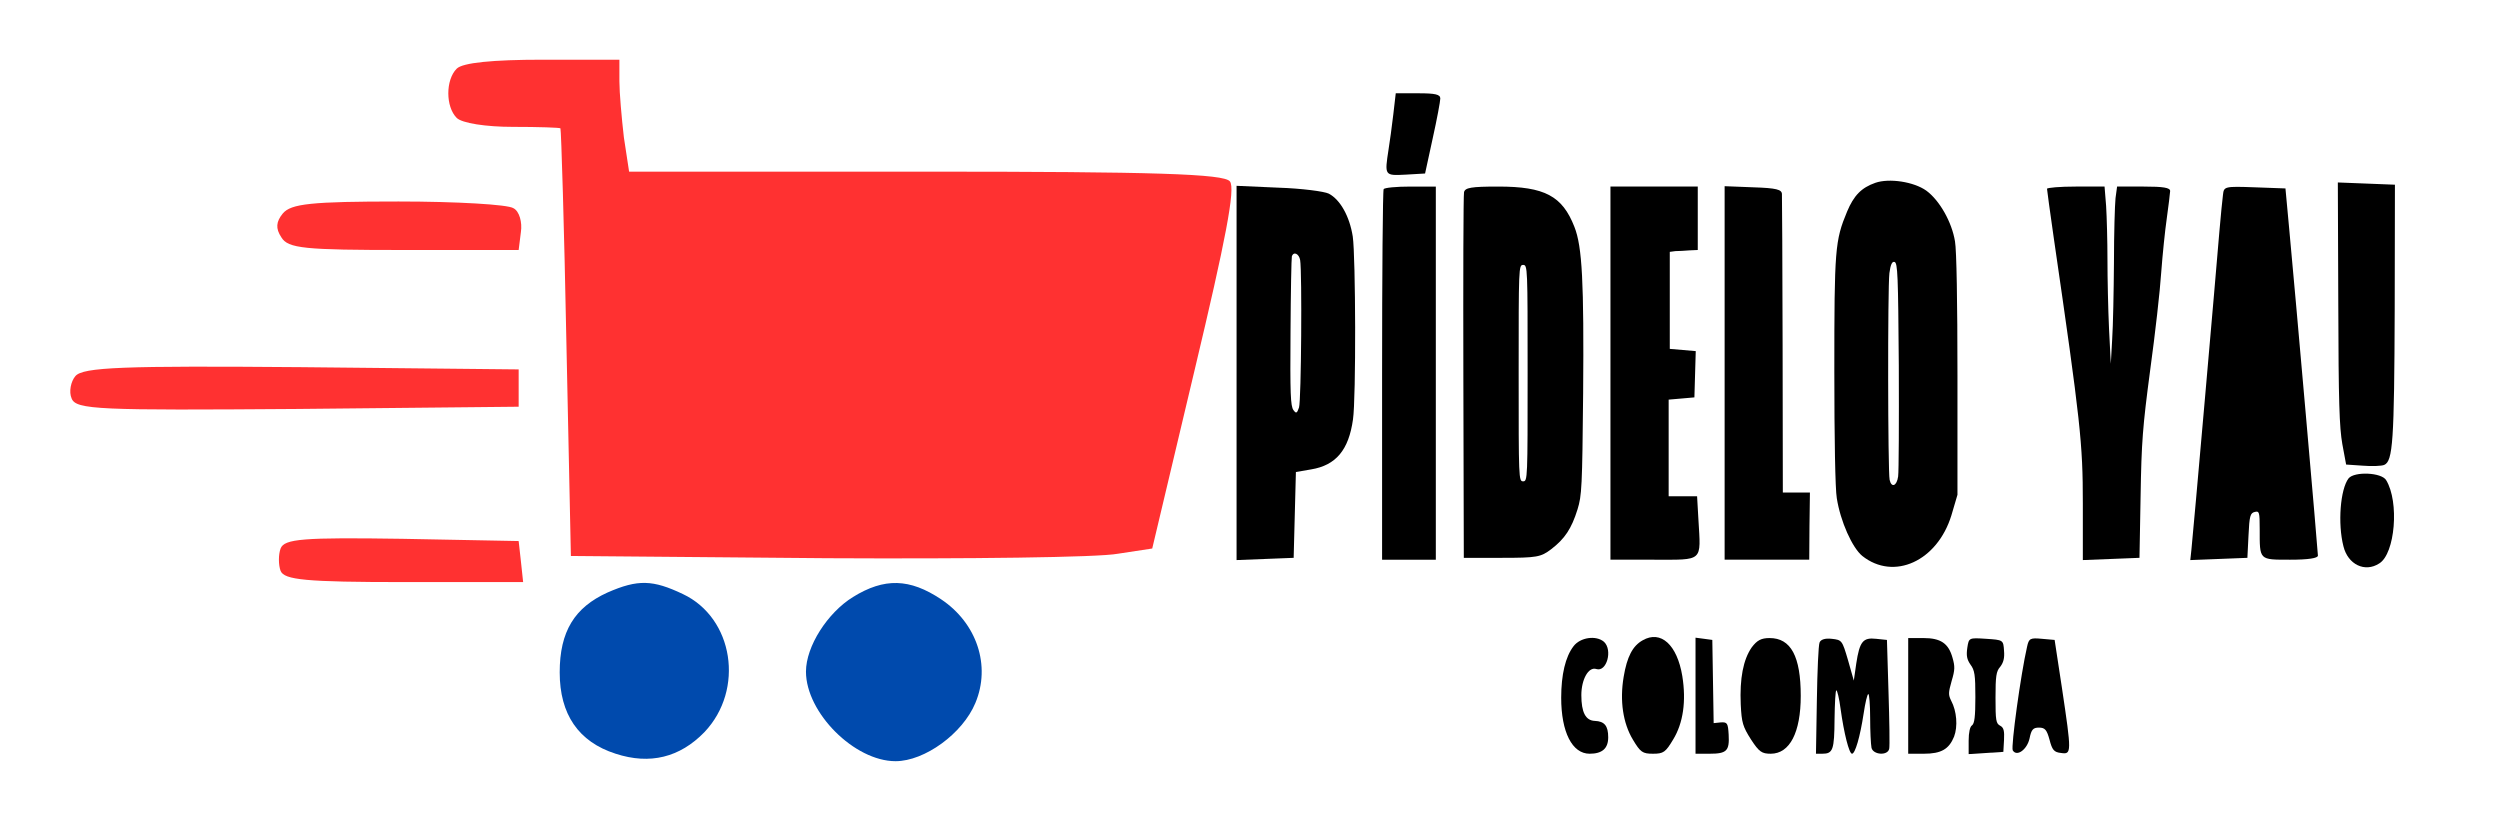
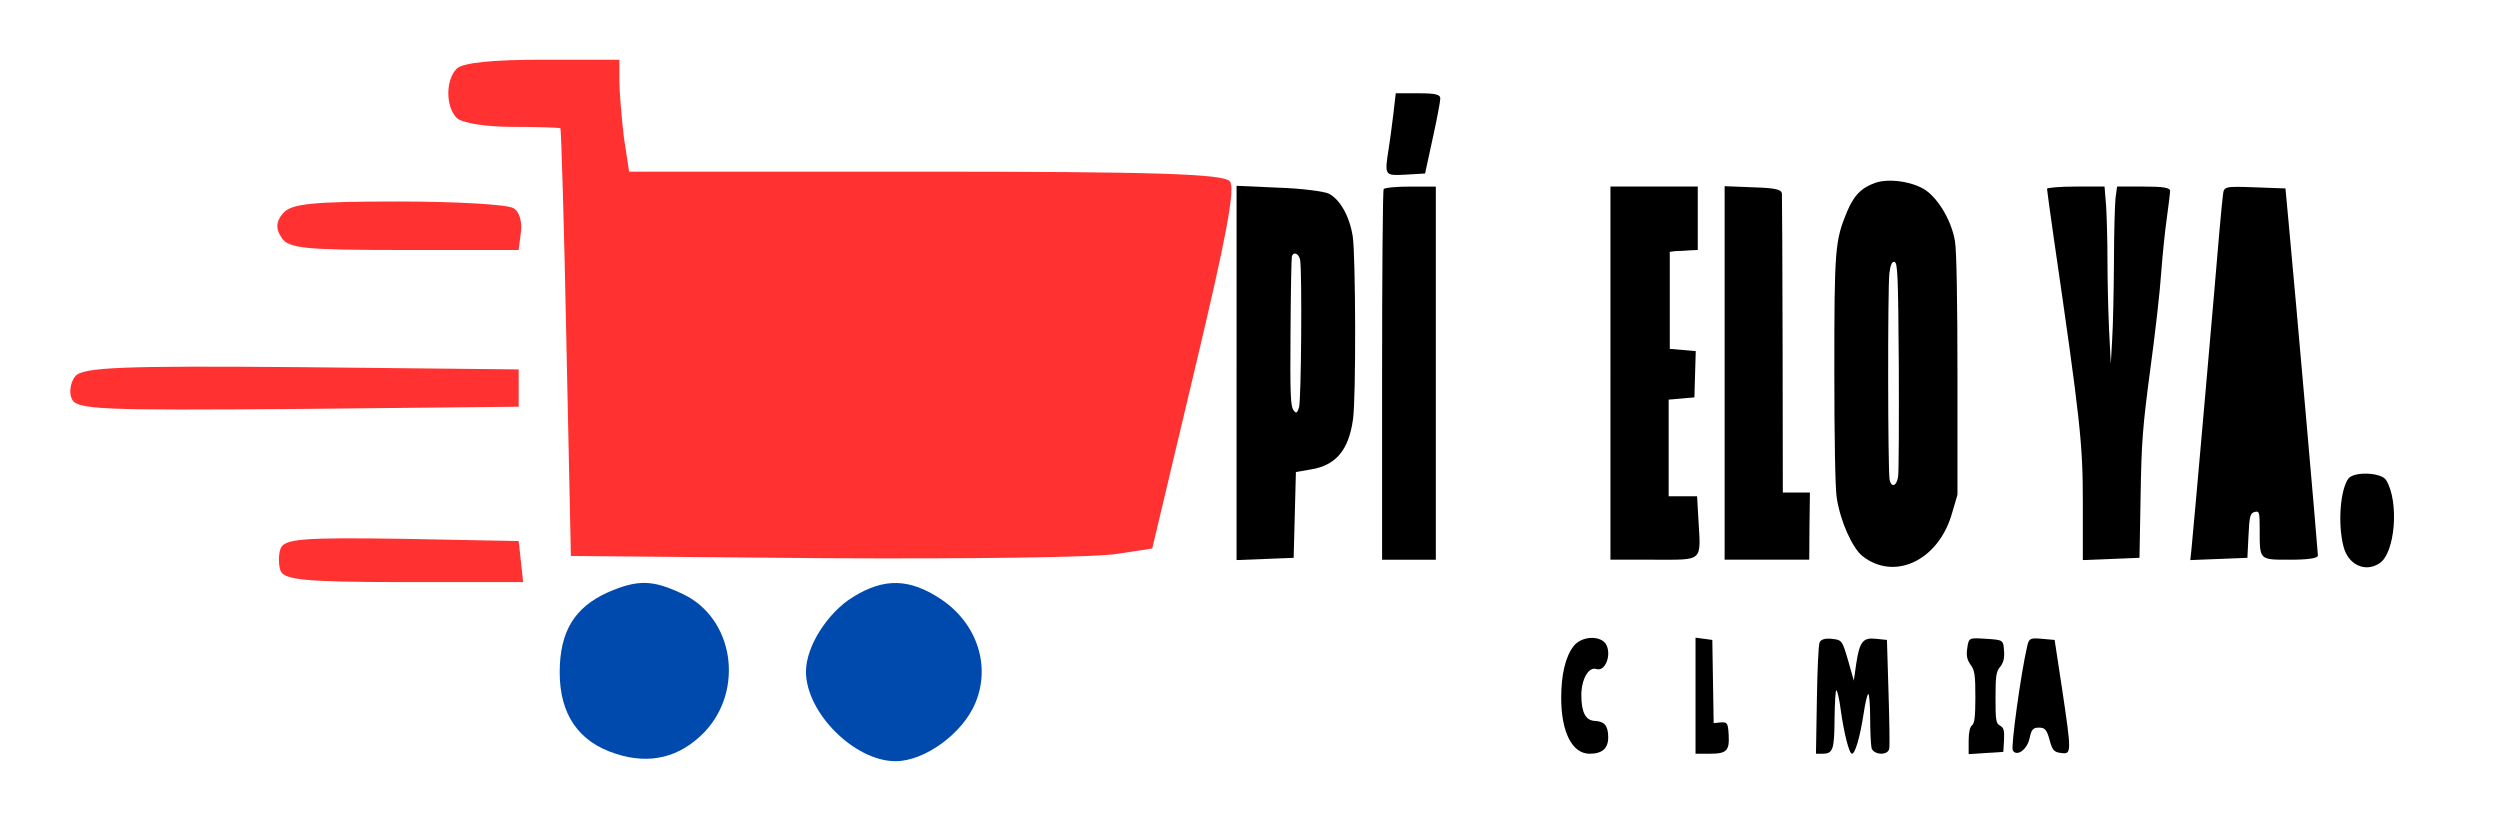
<svg xmlns="http://www.w3.org/2000/svg" preserveAspectRatio="xMidYMid meet" viewBox="0 0 335 109" height="109pt" width="335pt" version="1.0">
  <g stroke="none" fill="#FF3131" transform="translate(0,109) scale(0.1,-0.1)">
    <path d="M612 998 c-15 -15 -15 -51 0 -66 7 -7 39 -12 75 -12 35 0 64 -1 64 -2 1 -2 5 -131 8 -288 l6 -285 343 -3 c189 -1 364 1 390 6 l46 7 57 240 c41 172 55 243 47 252 -8 10 -100 13 -408 13 l-397 0 -7 46 c-3 26 -6 60 -6 75 l0 29 -103 0 c-67 0 -107 -4 -115 -12z" />
    <path d="M379 804 c-9 -11 -10 -20 -2 -32 9 -15 31 -17 164 -17 l154 0 3 24 c2 13 -2 28 -10 32 -7 5 -77 9 -154 9 -117 0 -144 -3 -155 -16z" />
    <path d="M101 586 c-6 -7 -9 -21 -5 -30 6 -15 36 -16 303 -14 l296 3 0 25 0 25 -291 3 c-239 2 -293 0 -303 -12z" />
    <path d="M376 355 c-3 -8 -3 -22 0 -30 5 -12 33 -15 166 -15 l159 0 -3 28 -3 27 -156 3 c-133 2 -158 0 -163 -13z" />
  </g>
  <g stroke="none" fill="#004AAD" transform="translate(0,109) scale(0.1,-0.1)">
    <path d="M814 296 c-44 -20 -64 -52 -64 -107 0 -56 25 -93 75 -109 46 -15 86 -5 119 29 54 57 39 153 -29 185 -40 19 -60 20 -101 2z" />
    <path d="M1143 290 c-34 -21 -63 -66 -63 -100 0 -55 65 -120 120 -120 39 0 90 37 107 78 21 50 2 107 -46 139 -42 28 -76 29 -118 3z" />
  </g>
  <g stroke="none" fill="#000000" transform="translate(160,109) scale(0.03,-0.05)">
    <path d="M890 1873 c-6 -32 -16 -74 -21 -93 -18 -71 -19 -71 77 -68 l86 3 34 94 c19 51 34 100 34 107 0 11 -22 14 -99 14 l-100 0 -11 -57z" />
    <path d="M3043 1690 c-62 -13 -96 -34 -126 -77 -54 -78 -57 -100 -57 -427 0 -181 4 -317 11 -341 16 -62 69 -133 114 -155 141 -67 335 -14 398 109 l27 55 0 320 c0 196 -4 336 -11 359 -14 52 -69 110 -128 136 -56 24 -166 34 -228 21z m105 -490 c1 -151 0 -285 -3 -297 -6 -26 -30 -31 -38 -9 -8 21 -9 515 -1 554 5 23 12 32 23 30 14 -3 16 -34 19 -278z" />
-     <path d="M5111 1368 c1 -268 5 -333 18 -378 l17 -55 74 -3 c41 -2 84 -1 96 2 39 10 45 63 47 418 l1 333 -127 3 -128 3 2 -323z" />
    <path d="M190 1181 l0 -502 128 3 127 3 5 115 5 115 68 7 c111 11 168 52 187 134 14 57 12 436 -1 490 -14 54 -56 99 -107 115 -20 6 -121 14 -224 16 l-188 5 0 -501z m284 302 c9 -33 5 -376 -5 -395 -9 -16 -13 -17 -25 -7 -13 11 -15 44 -13 208 1 108 4 199 6 204 8 14 32 7 37 -10z" />
    <path d="M847 1673 c-4 -3 -7 -228 -7 -500 l0 -493 120 0 120 0 0 500 0 500 -113 0 c-63 0 -117 -3 -120 -7z" />
-     <path d="M1206 1665 c-3 -8 -4 -232 -3 -498 l2 -482 170 0 c156 0 174 2 220 23 61 28 91 55 118 107 19 37 21 59 25 310 4 299 -4 394 -39 447 -54 83 -133 108 -340 108 -122 0 -148 -3 -153 -15z m284 -485 c0 -283 0 -290 -20 -290 -20 0 -20 7 -20 290 0 283 0 290 20 290 20 0 20 -7 20 -290z" />
    <path d="M1860 1180 l0 -500 194 0 c223 0 210 -7 199 107 l-6 63 -63 0 -64 0 0 130 0 129 58 3 57 3 3 62 3 62 -58 3 -58 3 0 130 0 130 25 2 c14 0 42 1 63 2 l37 1 0 85 0 85 -195 0 -195 0 0 -500z" />
    <path d="M2370 1180 l0 -500 189 0 189 0 1 90 2 90 -61 0 -60 0 -1 393 c-1 215 -2 399 -3 407 -1 12 -24 16 -128 18 l-128 3 0 -501z" />
    <path d="M3810 1674 c0 -4 14 -63 30 -131 120 -495 130 -551 130 -712 l0 -152 127 3 126 3 5 165 c4 146 9 185 43 339 22 96 44 213 49 260 6 48 17 113 25 146 8 33 14 66 15 73 0 9 -30 12 -119 12 l-118 0 -7 -31 c-3 -17 -7 -95 -7 -173 -1 -77 -4 -170 -8 -206 l-6 -65 -8 94 c-4 52 -7 135 -7 185 0 50 -3 115 -6 144 l-7 52 -128 0 c-71 0 -129 -3 -129 -6z" />
    <path d="M4596 1658 c-3 -13 -10 -57 -16 -98 -13 -97 -118 -816 -125 -853 l-5 -28 128 3 127 3 5 60 c4 53 8 60 28 63 20 3 22 0 22 -46 0 -84 -4 -82 136 -82 81 0 124 4 124 11 0 12 -101 702 -128 874 l-17 110 -137 3 c-136 3 -138 2 -142 -20z" />
    <path d="M5157 898 c-37 -29 -49 -121 -23 -182 20 -49 96 -71 160 -46 71 26 90 165 31 223 -20 21 -142 24 -168 5z" />
-     <path d="M2004 464 c-45 -15 -70 -44 -85 -98 -18 -64 -3 -124 41 -168 34 -34 43 -38 90 -38 47 0 56 4 90 38 45 44 59 103 41 170 -23 84 -96 124 -177 96z" />
    <path d="M1695 448 c-36 -28 -55 -76 -55 -138 0 -92 49 -150 127 -150 56 0 83 14 83 44 0 31 -17 43 -60 44 -41 1 -60 23 -60 69 0 42 32 77 67 70 46 -9 74 51 34 73 -35 18 -106 12 -136 -12z" />
    <path d="M2240 316 l0 -156 63 0 c77 0 89 8 85 51 -3 31 -6 34 -35 33 l-32 -2 -3 112 -3 111 -37 3 -38 3 0 -155z" />
-     <path d="M2491 445 c-38 -33 -54 -83 -49 -153 4 -49 9 -59 46 -94 36 -33 48 -38 88 -38 85 0 134 57 134 155 0 106 -44 155 -139 155 -38 0 -56 -6 -80 -25z" />
    <path d="M2794 458 c-5 -7 -10 -77 -12 -155 l-4 -143 28 0 c48 0 54 10 55 93 1 42 4 77 8 77 4 0 13 -22 19 -50 15 -65 38 -120 51 -120 14 0 36 45 52 108 7 28 16 52 21 52 4 0 8 -29 8 -64 0 -35 3 -71 6 -80 7 -19 72 -22 79 -3 3 6 1 75 -3 152 l-7 140 -48 3 c-59 4 -74 -7 -89 -66 l-11 -46 -26 55 c-26 53 -27 54 -73 57 -30 2 -49 -2 -54 -10z" />
-     <path d="M3190 315 l0 -155 70 0 c77 0 112 12 135 46 17 27 12 68 -13 96 -13 16 -13 21 2 53 15 30 15 39 4 62 -18 39 -53 53 -130 53 l-68 0 0 -155z" />
    <path d="M3454 444 c-5 -21 -2 -31 14 -45 19 -15 22 -28 22 -87 0 -53 -4 -71 -15 -76 -9 -3 -15 -19 -15 -41 l0 -36 78 3 77 3 3 32 c2 24 -1 33 -17 38 -19 6 -21 14 -21 75 0 58 3 71 21 83 14 11 20 23 17 43 -3 29 -4 29 -80 32 -77 3 -77 3 -84 -24z" />
    <path d="M3721 447 c-28 -73 -73 -269 -64 -278 18 -18 64 2 75 32 8 24 16 29 42 29 27 0 35 -6 47 -32 12 -28 20 -34 52 -36 47 -4 47 0 4 173 l-33 130 -57 3 c-52 3 -58 1 -66 -21z" />
  </g>
</svg>